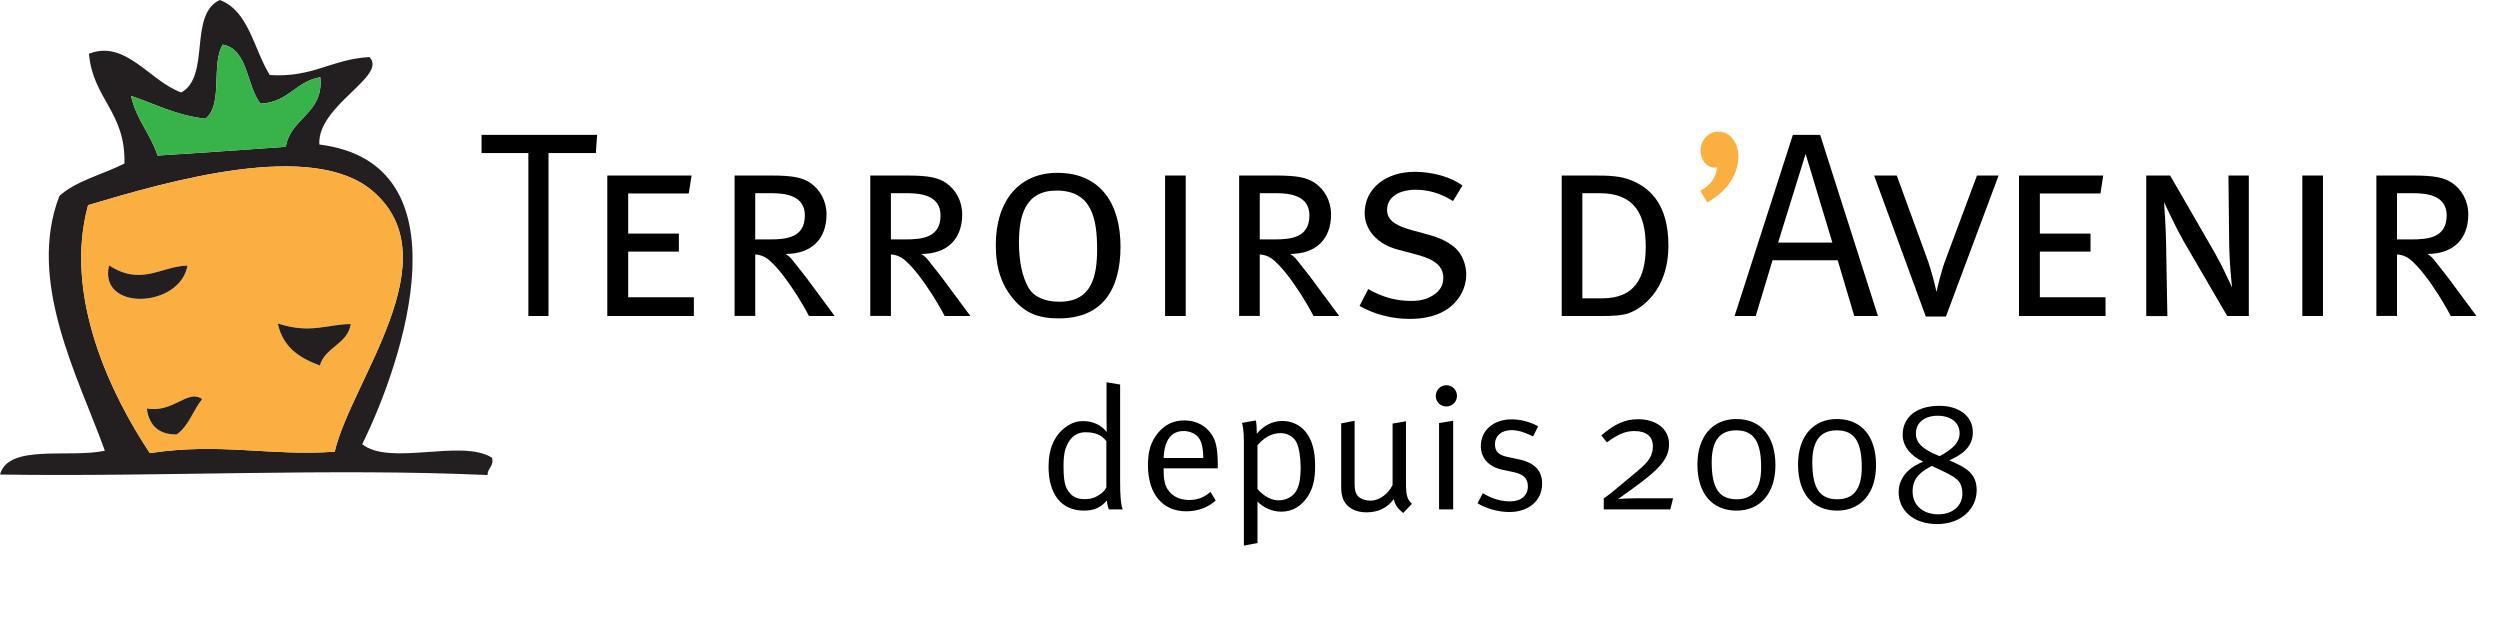
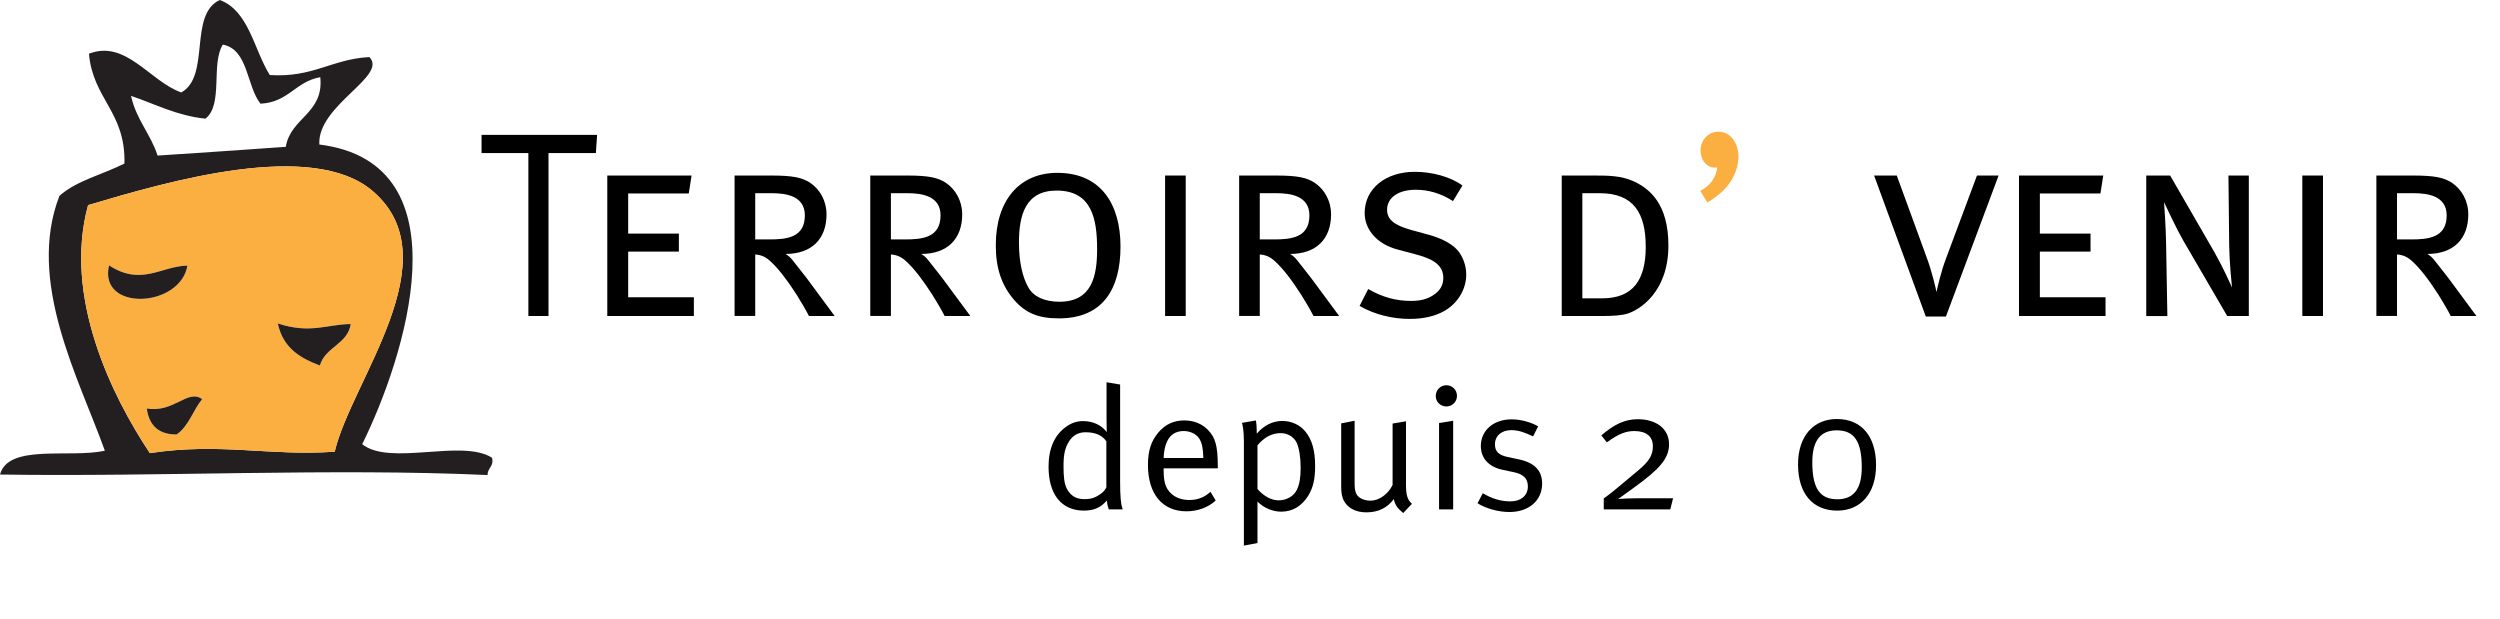
<svg xmlns="http://www.w3.org/2000/svg" version="1.1" id="Calque_1" x="0px" y="0px" width="204.375px" height="50.585px" viewBox="0 0 204.375 50.585" enable-background="new 0 0 204.375 50.585" xml:space="preserve">
  <g>
    <g>
      <path d="M48.712,12.514H44.84v13.319h-1.645V12.514h-3.828v-1.489h9.446L48.712,12.514z" />
      <path d="M49.646,25.833V14.349h6.89l-0.229,1.467h-4.953v3.281h4.143v1.469h-4.143V24.3h5.369v1.531h-7.077V25.833z" />
      <path d="M66.131,25.833c-0.252-0.496-0.646-1.166-0.999-1.729c-0.833-1.295-1.499-2.139-2.123-2.721    c-0.416-0.389-0.77-0.539-1.269-0.582v5.029h-1.688V14.349h2.978c1.83,0,2.539,0.173,3.184,0.583    c0.812,0.539,1.354,1.489,1.354,2.592c0,2.028-1.229,3.236-3.352,3.236c0.208,0.109,0.438,0.324,0.583,0.52    c0.333,0.433,1.062,1.316,1.665,2.158l1.77,2.396H66.131L66.131,25.833z M63.093,15.794H61.74v3.779h1.145    c1.394,0,2.912-0.132,2.912-1.966C65.797,16.011,64.257,15.794,63.093,15.794z" />
      <path d="M77.223,25.833c-0.25-0.496-0.645-1.166-0.999-1.729c-0.832-1.295-1.499-2.139-2.122-2.721    c-0.416-0.389-0.77-0.539-1.27-0.582v5.029h-1.687V14.349h2.977c1.83,0,2.539,0.173,3.184,0.583    c0.812,0.539,1.354,1.489,1.354,2.592c0,2.028-1.229,3.236-3.352,3.236c0.207,0.109,0.437,0.324,0.582,0.52    c0.333,0.433,1.062,1.316,1.665,2.158l1.771,2.396H77.223L77.223,25.833z M74.185,15.794h-1.353v3.779h1.145    c1.394,0,2.913-0.132,2.913-1.966C76.89,16.011,75.35,15.794,74.185,15.794z" />
      <path d="M86.568,26.027c-1.688,0-2.728-0.432-3.664-1.51c-1.021-1.188-1.498-2.57-1.498-4.471c0-3.648,1.914-5.916,5.036-5.916    c3.578,0,5.159,2.592,5.159,6.023C91.603,23.609,90.168,26.027,86.568,26.027z M86.379,15.579c-2.56,0-3.079,2.028-3.079,4.253    c0,1.598,0.291,2.83,0.771,3.669c0.415,0.756,1.331,1.166,2.54,1.166c2.642,0,3.078-2.071,3.078-4.295    C89.688,17.911,89.271,15.579,86.379,15.579z" />
      <path d="M95.246,25.833V14.349h1.686v11.484H95.246z" />
      <path d="M107.379,25.833c-0.25-0.496-0.646-1.166-1-1.729c-0.832-1.295-1.498-2.139-2.123-2.721    c-0.416-0.389-0.77-0.539-1.27-0.582v5.029H101.3V14.349h2.977c1.83,0,2.539,0.173,3.184,0.583    c0.812,0.539,1.354,1.489,1.354,2.592c0,2.028-1.229,3.236-3.351,3.236c0.205,0.109,0.437,0.324,0.582,0.52    c0.33,0.433,1.062,1.316,1.662,2.158l1.771,2.396H107.379L107.379,25.833z M104.34,15.794h-1.354v3.779h1.146    c1.395,0,2.912-0.132,2.912-1.966C107.045,16.011,105.506,15.794,104.34,15.794z" />
      <path d="M118.074,25.423c-0.771,0.435-1.727,0.648-2.828,0.648c-1.438,0-2.895-0.367-4.102-1.059l0.707-1.383    c1.166,0.668,2.27,0.971,3.496,0.971c0.791,0,1.312-0.148,1.791-0.451c0.562-0.346,0.852-0.818,0.852-1.426    c0-0.906-0.604-1.49-2.143-1.898l-1.623-0.434c-1.625-0.433-2.664-1.598-2.664-2.979c0-1.985,1.707-3.366,4.1-3.366    c1.416,0,2.937,0.41,3.893,1.122l-0.77,1.272c-0.979-0.625-1.996-0.928-3.039-0.928c-1.414,0-2.35,0.627-2.35,1.641    c0,0.777,0.561,1.253,1.955,1.642l1.498,0.41c0.854,0.235,1.729,0.647,2.227,1.166c0.479,0.497,0.791,1.295,0.791,2.071    C119.863,23.632,119.197,24.775,118.074,25.423z" />
    </g>
    <path d="M133.041,25.641c-0.498,0.149-1.207,0.192-2.018,0.192h-3.352V14.349h2.498c1.309,0,2.373,0,3.434,0.496   c1.27,0.604,2.789,1.836,2.789,5.225C136.394,23.891,134.021,25.337,133.041,25.641z M130.773,15.794h-1.416v8.595h1.623   c2.561,0,3.559-1.556,3.559-4.211C134.539,17.436,133.563,15.794,130.773,15.794z" />
    <path fill="#FAAF40" d="M141.326,15.062c-0.418,0.562-1.104,1.121-1.75,1.488l-0.582-0.949c0.812-0.41,1.291-1.08,1.396-1.921   c-0.104,0.021-0.146,0.021-0.229,0.021c-0.625,0-1.145-0.627-1.145-1.382c0-0.863,0.645-1.555,1.457-1.555   c0.957,0,1.645,0.863,1.645,2.072C142.115,13.593,141.826,14.369,141.326,15.062z" />
-     <path d="M151.586,25.833l-1.354-4.557h-5.326l-1.375,4.557h-1.727l4.764-14.81h2.229l4.726,14.81H151.586z M147.609,12.579   l-2.248,7.253h4.434L147.609,12.579z" />
    <path d="M159.078,25.876h-1.645l-4.225-11.527h1.852l2.436,6.67c0.416,1.102,0.748,2.525,0.812,2.852   c0.062-0.303,0.375-1.686,0.771-2.721l2.539-6.801h1.768L159.078,25.876z" />
    <path d="M165.051,25.833V14.349h6.889l-0.229,1.467h-4.953v3.281h4.143v1.469h-4.143V24.3h5.369v1.531h-7.076V25.833z" />
    <path d="M182.074,25.833l-3.559-6.108c-0.604-1.058-1.416-2.785-1.604-3.195c0.02,0.346,0.145,1.922,0.168,3.412l0.104,5.894   h-1.727V14.349h1.953l3.602,6.238c0.646,1.124,1.312,2.593,1.455,2.915c-0.039-0.367-0.205-2.028-0.228-3.367l-0.063-5.786h1.666   v11.484H182.074z" />
    <path d="M188.215,25.833V14.349h1.688v11.484H188.215z" />
    <path d="M200.347,25.833c-0.25-0.496-0.646-1.166-0.998-1.729c-0.832-1.295-1.498-2.139-2.123-2.721   c-0.416-0.389-0.771-0.539-1.271-0.582v5.029h-1.686V14.349h2.977c1.83,0,2.537,0.173,3.185,0.583   c0.812,0.539,1.352,1.489,1.352,2.592c0,2.028-1.229,3.236-3.35,3.236c0.207,0.109,0.438,0.324,0.582,0.52   c0.334,0.433,1.062,1.316,1.663,2.158l1.771,2.396H200.347L200.347,25.833z M197.308,15.794h-1.353v3.779h1.146   c1.396,0,2.914-0.132,2.914-1.966C200.015,16.011,198.474,15.794,197.308,15.794z" />
  </g>
  <g>
    <path fill="#231F20" d="M40.224,37.419c0.176,0.729-0.377,0.816-0.362,1.416C27.067,38.255,13.12,38.992,0,38.794   c0.68-2.541,5.689-1.317,8.571-1.948C6.447,30.91,2.145,23.033,4.857,16.014c1.37-1.238,3.561-1.758,5.316-2.645   C10.28,9.14,7.604,8.116,7.271,4.393c3.012-1.183,4.989,2.268,7.548,3.165C17.236,6.224,15.39,1.183,17.969,0   c2.374,0.882,2.781,4.038,4.085,6.134c3.538,0.229,5.051-1.299,8.145-1.471c1.532,1.563-4.273,3.943-4.094,7.15   c12.195,1.523,6.919,17.599,3.505,24.5C31.896,38.132,37.736,35.85,40.224,37.419 M12.249,37.042   c5.782-0.881,9.78,0.258,15.112-0.115c1.36-5.795,9.58-15.722,3.127-21.288c-4.922-4.26-16.74-0.817-23.287,1.131   C5.154,24.251,9.116,32.332,12.249,37.042 M12.882,12.718c3.496-0.225,6.992-0.467,10.483-0.715   c0.386-2.395,3.125-2.712,2.819-5.692c-2.048,0.357-2.57,2.048-4.891,2.166c-1.152-1.461-0.988-4.437-3.078-4.829   c-0.986,1.57,0.056,4.91-1.42,6.053c-2.357-0.246-4.1-1.195-6.084-1.863C11.143,9.793,12.301,10.923,12.882,12.718" />
    <path fill="#FAAF40" d="M27.361,36.927c-5.332,0.373-9.33-0.766-15.112,0.115C9.116,32.332,5.154,24.251,7.201,16.77   c6.547-1.948,18.365-5.391,23.287-1.131C36.941,21.205,28.723,31.132,27.361,36.927 M12,33.391   c0.188,1.428,1.002,2.135,2.438,2.127c1.01-0.69,1.341-1.978,2.093-2.894C15.315,31.777,14.214,33.773,12,33.391 M26.152,29.88   c0.409-1.504,2.274-1.744,2.521-3.389c-1.872,0-3.294,0.834-5.961-0.053C23.127,28.434,24.537,29.279,26.152,29.88 M8.912,21.693   c-0.888,3.804,5.812,3.496,6.413,0.019C13.144,21.76,11.563,23.419,8.912,21.693" />
    <path fill="#231F20" d="M14.438,35.518c-1.436,0.008-2.248-0.699-2.438-2.127c2.214,0.385,3.315-1.613,4.529-0.767   C15.779,33.541,15.442,34.826,14.438,35.518" />
    <path fill="#231F20" d="M28.673,26.492c-0.244,1.645-2.11,1.885-2.521,3.389c-1.615-0.602-3.025-1.446-3.44-3.44   C25.381,27.326,26.801,26.492,28.673,26.492" />
    <path fill="#231F20" d="M15.325,21.712c-0.599,3.479-7.301,3.781-6.411-0.019C11.562,23.419,13.144,21.76,15.325,21.712" />
-     <path fill="#37B34A" d="M23.365,12.003c-3.491,0.248-6.987,0.49-10.483,0.715c-0.581-1.795-1.739-2.925-2.169-4.881   c1.984,0.668,3.727,1.617,6.084,1.863c1.476-1.143,0.434-4.482,1.42-6.053c2.09,0.393,1.926,3.368,3.078,4.829   c2.319-0.118,2.843-1.809,4.891-2.166C26.49,9.291,23.751,9.608,23.365,12.003" />
  </g>
  <path d="M90.645,41.643c-0.028-0.071-0.142-0.398-0.157-0.726c-0.512,0.583-1.053,0.825-1.879,0.825c-1.836,0-2.89-1.324-2.89-3.588  c0-1.509,0.499-2.619,1.466-3.288c0.456-0.313,0.854-0.441,1.367-0.441c0.797,0,1.495,0.327,1.922,0.896  c0-0.113-0.014-0.641-0.014-1.096V31.25l1.11,0.185v7.916c0,1.225,0.057,1.879,0.214,2.292H90.645z M90.446,36.077  c-0.356-0.498-0.883-0.74-1.723-0.74c-0.555,0-1.025,0.256-1.324,0.74c-0.342,0.541-0.456,1.054-0.456,2.05  c0,0.826,0.057,1.438,0.285,1.851c0.327,0.584,0.769,0.826,1.423,0.826c0.584,0,0.911-0.128,1.367-0.456  c0.228-0.156,0.385-0.412,0.427-0.512V36.077z" />
  <path d="M95.127,38.284v0.171c0,0.669,0.085,1.181,0.328,1.552c0.398,0.611,1.053,0.868,1.765,0.868  c0.684,0,1.239-0.214,1.737-0.669l0.427,0.712c-0.626,0.569-1.48,0.882-2.392,0.882c-1.965,0-3.146-1.423-3.146-3.772  c0-1.195,0.256-1.965,0.854-2.677c0.569-0.669,1.267-0.981,2.121-0.981c0.769,0,1.438,0.271,1.922,0.769  c0.612,0.626,0.812,1.295,0.812,2.989v0.157H95.127z M98.045,35.863c-0.242-0.384-0.74-0.626-1.281-0.626  c-1.011,0-1.58,0.74-1.637,2.206h3.246C98.359,36.674,98.259,36.205,98.045,35.863z" />
  <path d="M106.941,40.533c-0.513,0.825-1.268,1.296-2.193,1.296c-0.726,0-1.451-0.313-1.949-0.826v3.389l-1.111,0.213v-8.513  c0-0.969-0.128-1.438-0.157-1.523l1.139-0.199c0.014,0.057,0.071,0.384,0.071,1.082c0.584-0.684,1.31-1.04,2.093-1.04  c0.727,0,1.438,0.313,1.894,0.883c0.526,0.655,0.783,1.523,0.783,2.79C107.511,39.223,107.34,39.877,106.941,40.533z   M106.002,36.191c-0.229-0.484-0.74-0.783-1.311-0.783c-0.711,0-1.352,0.342-1.893,0.996v3.573c0.526,0.599,1.139,0.926,1.736,0.926  c0.654,0,1.253-0.356,1.495-0.883c0.213-0.455,0.299-0.996,0.299-1.794C106.329,37.373,106.201,36.618,106.002,36.191z" />
  <path d="M114.712,41.942c-0.47-0.384-0.669-0.669-0.769-1.139c-0.541,0.726-1.281,1.082-2.25,1.082  c-0.896,0-1.565-0.385-1.864-1.011c-0.129-0.271-0.186-0.641-0.186-1.054V34.61l1.097-0.213v5.097c0,0.669,0.1,0.968,0.427,1.195  c0.228,0.157,0.555,0.242,0.868,0.242c0.697,0,1.424-0.513,1.809-1.281v-5.025l1.096-0.186v5.168c0,0.897,0.128,1.253,0.484,1.58  L114.712,41.942z" />
  <path d="M118.24,33.229c-0.483,0-0.868-0.384-0.868-0.854c0-0.484,0.385-0.883,0.868-0.883c0.484,0,0.868,0.384,0.868,0.868  S118.725,33.229,118.24,33.229z M117.643,41.643v-7.062l1.153-0.185v7.246H117.643z" />
  <path d="M123.394,41.857c-0.897,0-1.88-0.271-2.605-0.712l0.427-0.826c0.727,0.441,1.467,0.669,2.249,0.669  c0.869,0,1.438-0.47,1.438-1.224c0-0.641-0.356-0.997-1.168-1.168l-0.882-0.185c-1.168-0.242-1.794-0.969-1.794-1.95  c0-1.281,1.039-2.179,2.52-2.179c0.74,0,1.566,0.228,2.164,0.569l-0.413,0.826c-0.626-0.299-1.153-0.513-1.779-0.513  c-0.812,0-1.338,0.47-1.338,1.167c0,0.541,0.271,0.869,1.024,1.025l0.939,0.199c1.281,0.271,1.894,0.926,1.894,1.979  C126.069,40.917,124.987,41.857,123.394,41.857z" />
  <path d="M136.545,41.643h-5.438v-0.896c0.128-0.086,0.683-0.499,1.096-0.854l1.723-1.438c0.939-0.783,1.196-1.282,1.196-1.979  c0-0.797-0.541-1.238-1.51-1.238c-0.654,0-1.267,0.199-2.249,0.925l-0.455-0.569c1.067-0.925,1.95-1.323,2.989-1.323  c1.467,0,2.548,0.754,2.548,2.05c0,1.167-0.797,2.05-2.875,3.545l-1.281,0.925c0.342-0.028,0.968-0.057,1.466-0.057h3.019  L136.545,41.643z" />
-   <path d="M141.967,41.743c-2.036,0-3.203-1.438-3.203-3.772c0-2.307,1.252-3.716,3.174-3.716c2.036,0,3.204,1.438,3.204,3.772  C145.142,40.333,143.889,41.743,141.967,41.743z M141.924,35.18c-1.296,0-1.993,0.811-1.993,2.604c0,2.136,0.612,3.032,2.05,3.032  c1.296,0,1.993-0.811,1.993-2.604C143.974,36.077,143.361,35.18,141.924,35.18z" />
  <path d="M150.192,41.743c-2.036,0-3.203-1.438-3.203-3.772c0-2.307,1.252-3.716,3.175-3.716c2.035,0,3.203,1.438,3.203,3.772  C153.367,40.333,152.114,41.743,150.192,41.743z M150.149,35.18c-1.296,0-1.993,0.811-1.993,2.604c0,2.136,0.612,3.032,2.05,3.032  c1.296,0,1.993-0.811,1.993-2.604C152.199,36.077,151.587,35.18,150.149,35.18z" />
-   <path d="M158.376,42.842c-2.036,0-3.16-1.182-3.16-2.591s1.11-2.164,2.007-2.506c-1.067-0.498-1.68-1.295-1.68-2.206  c0-1.396,1.082-2.363,3.004-2.363c1.637,0,2.733,0.868,2.733,2.163c0,1.225-0.926,1.852-1.922,2.293  c1.295,0.569,2.235,1.011,2.235,2.448C161.594,41.561,160.354,42.842,158.376,42.842z M160.084,39.297  c-0.327-0.342-0.911-0.641-2.164-1.21c-0.868,0.47-1.565,0.954-1.565,2.093c0,1.125,0.84,1.865,2.106,1.865  c1.168,0,1.965-0.698,1.965-1.694C160.426,39.953,160.326,39.554,160.084,39.297z M158.404,33.988c-1.082,0-1.779,0.569-1.779,1.451  c0,0.57,0.256,1.196,1.936,1.852c1.153-0.612,1.638-1.182,1.638-1.865C160.198,34.557,159.501,33.988,158.404,33.988z" />
</svg>